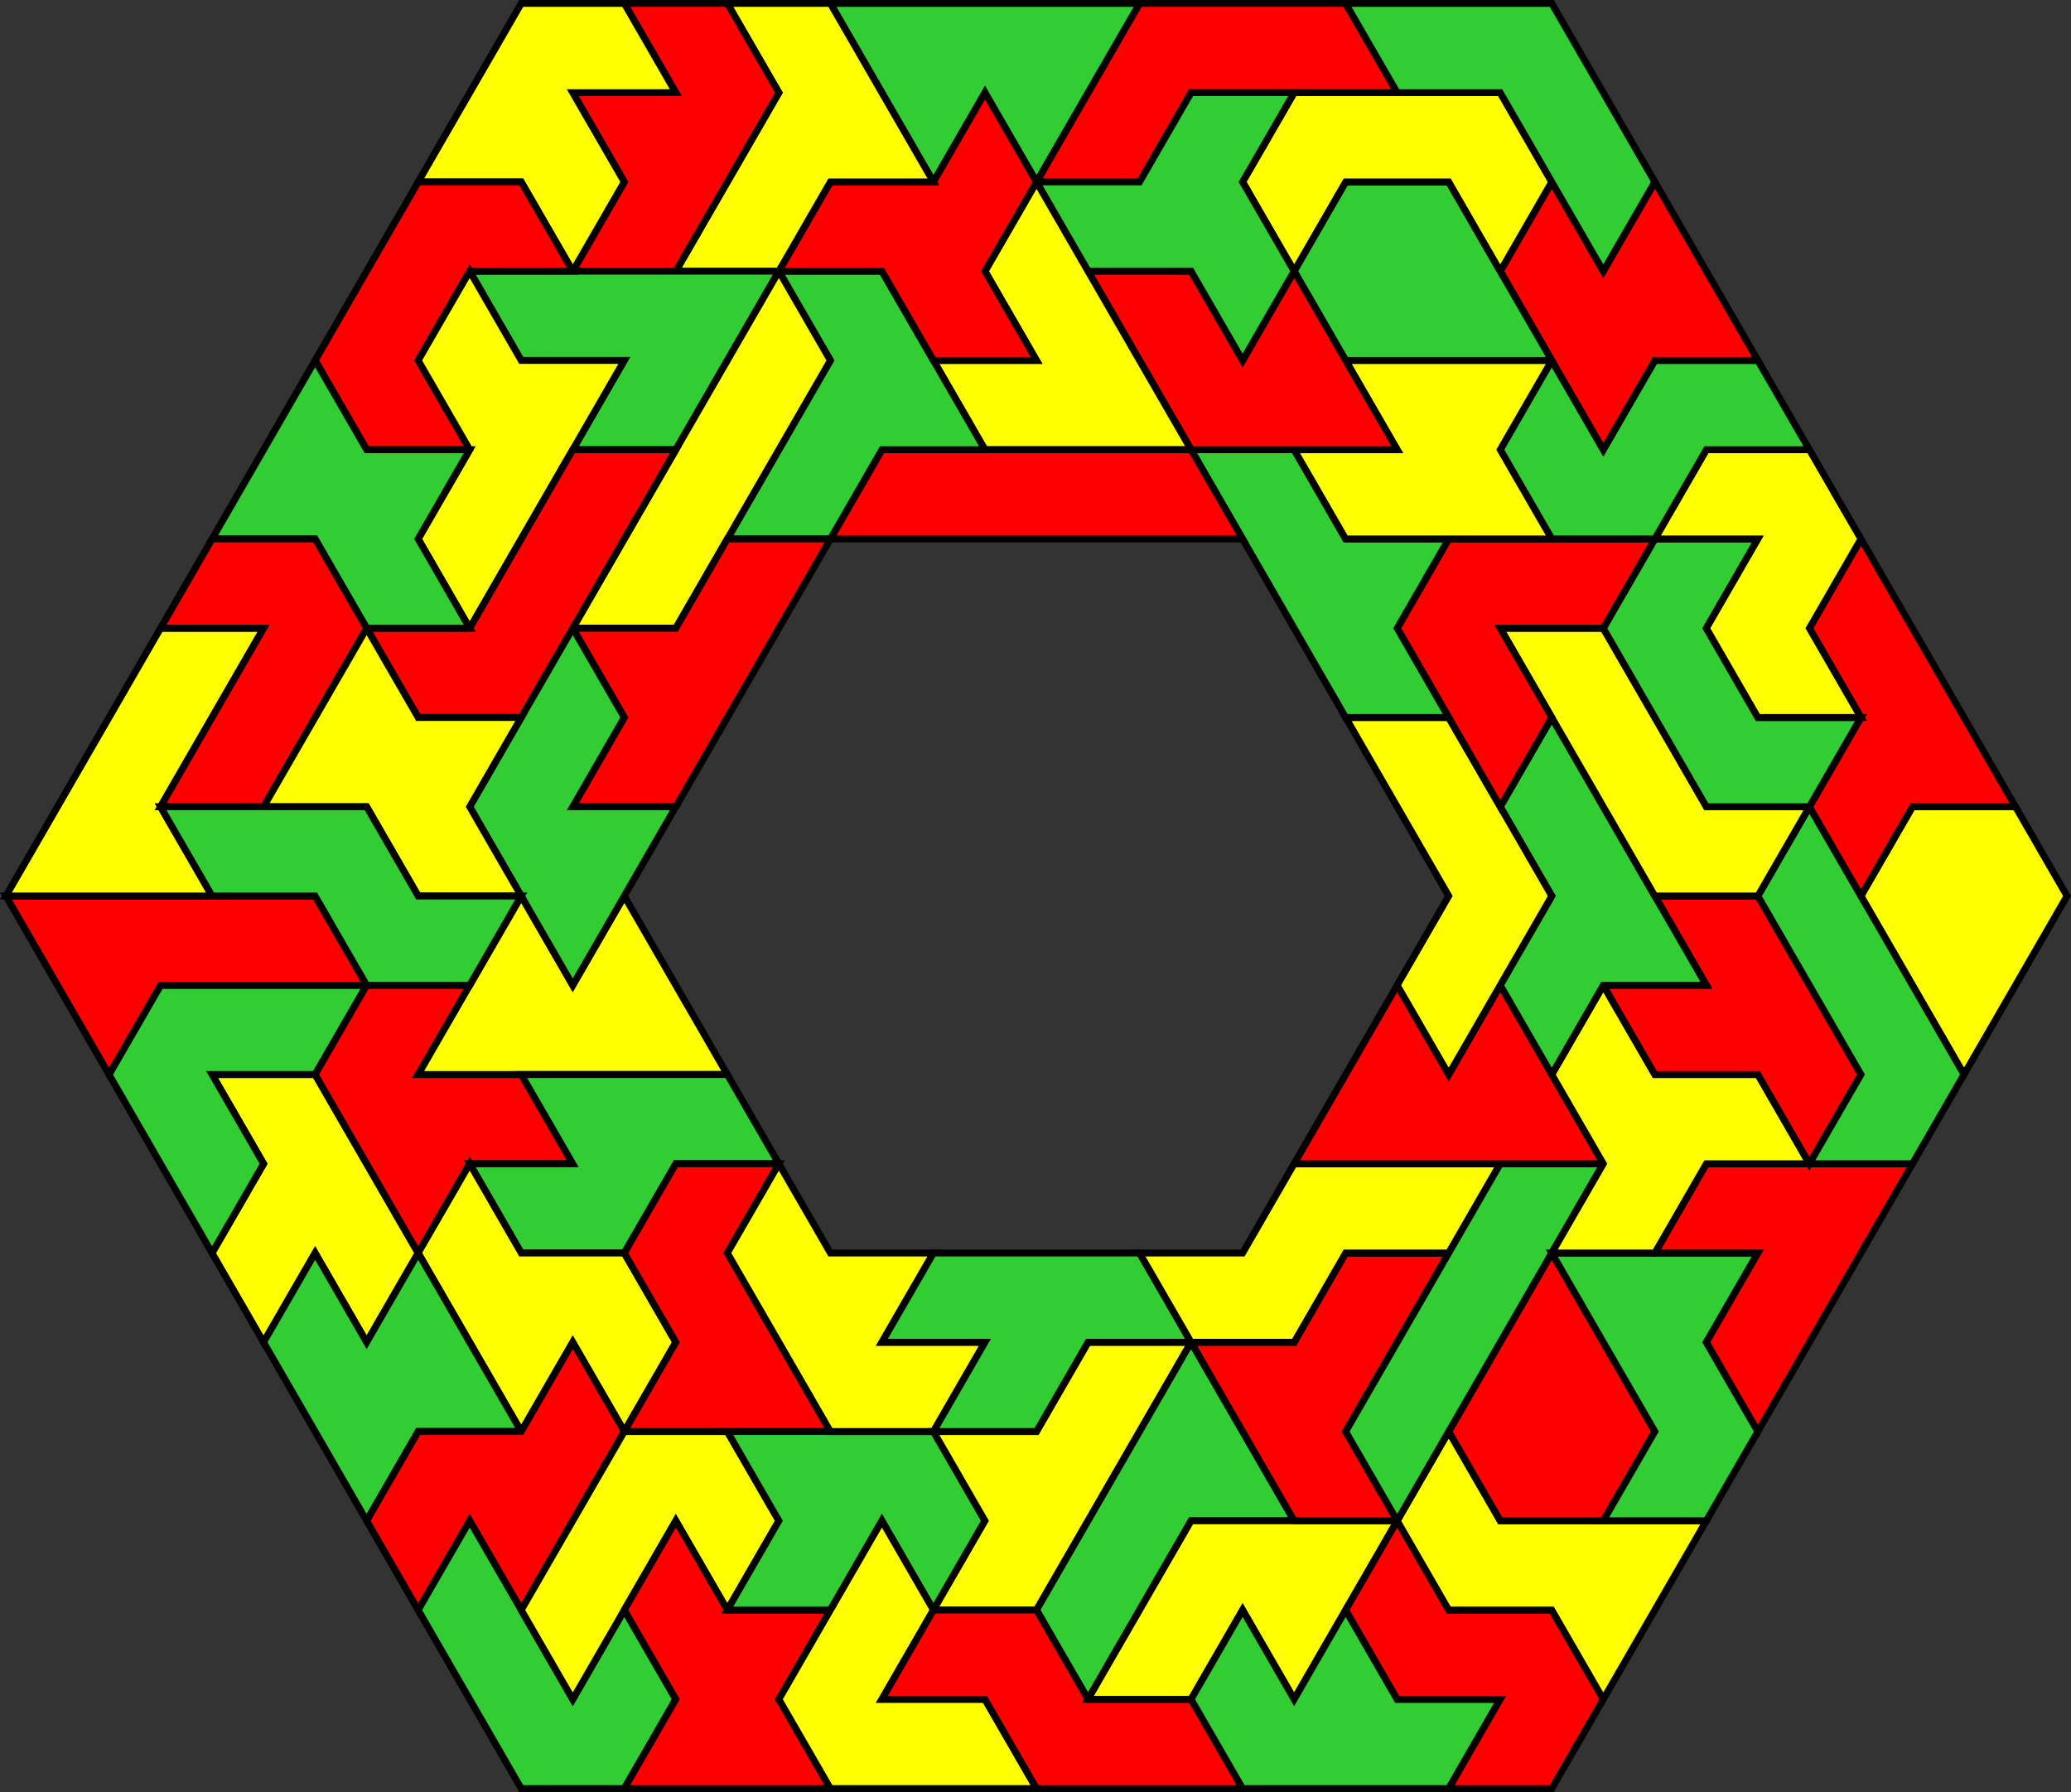
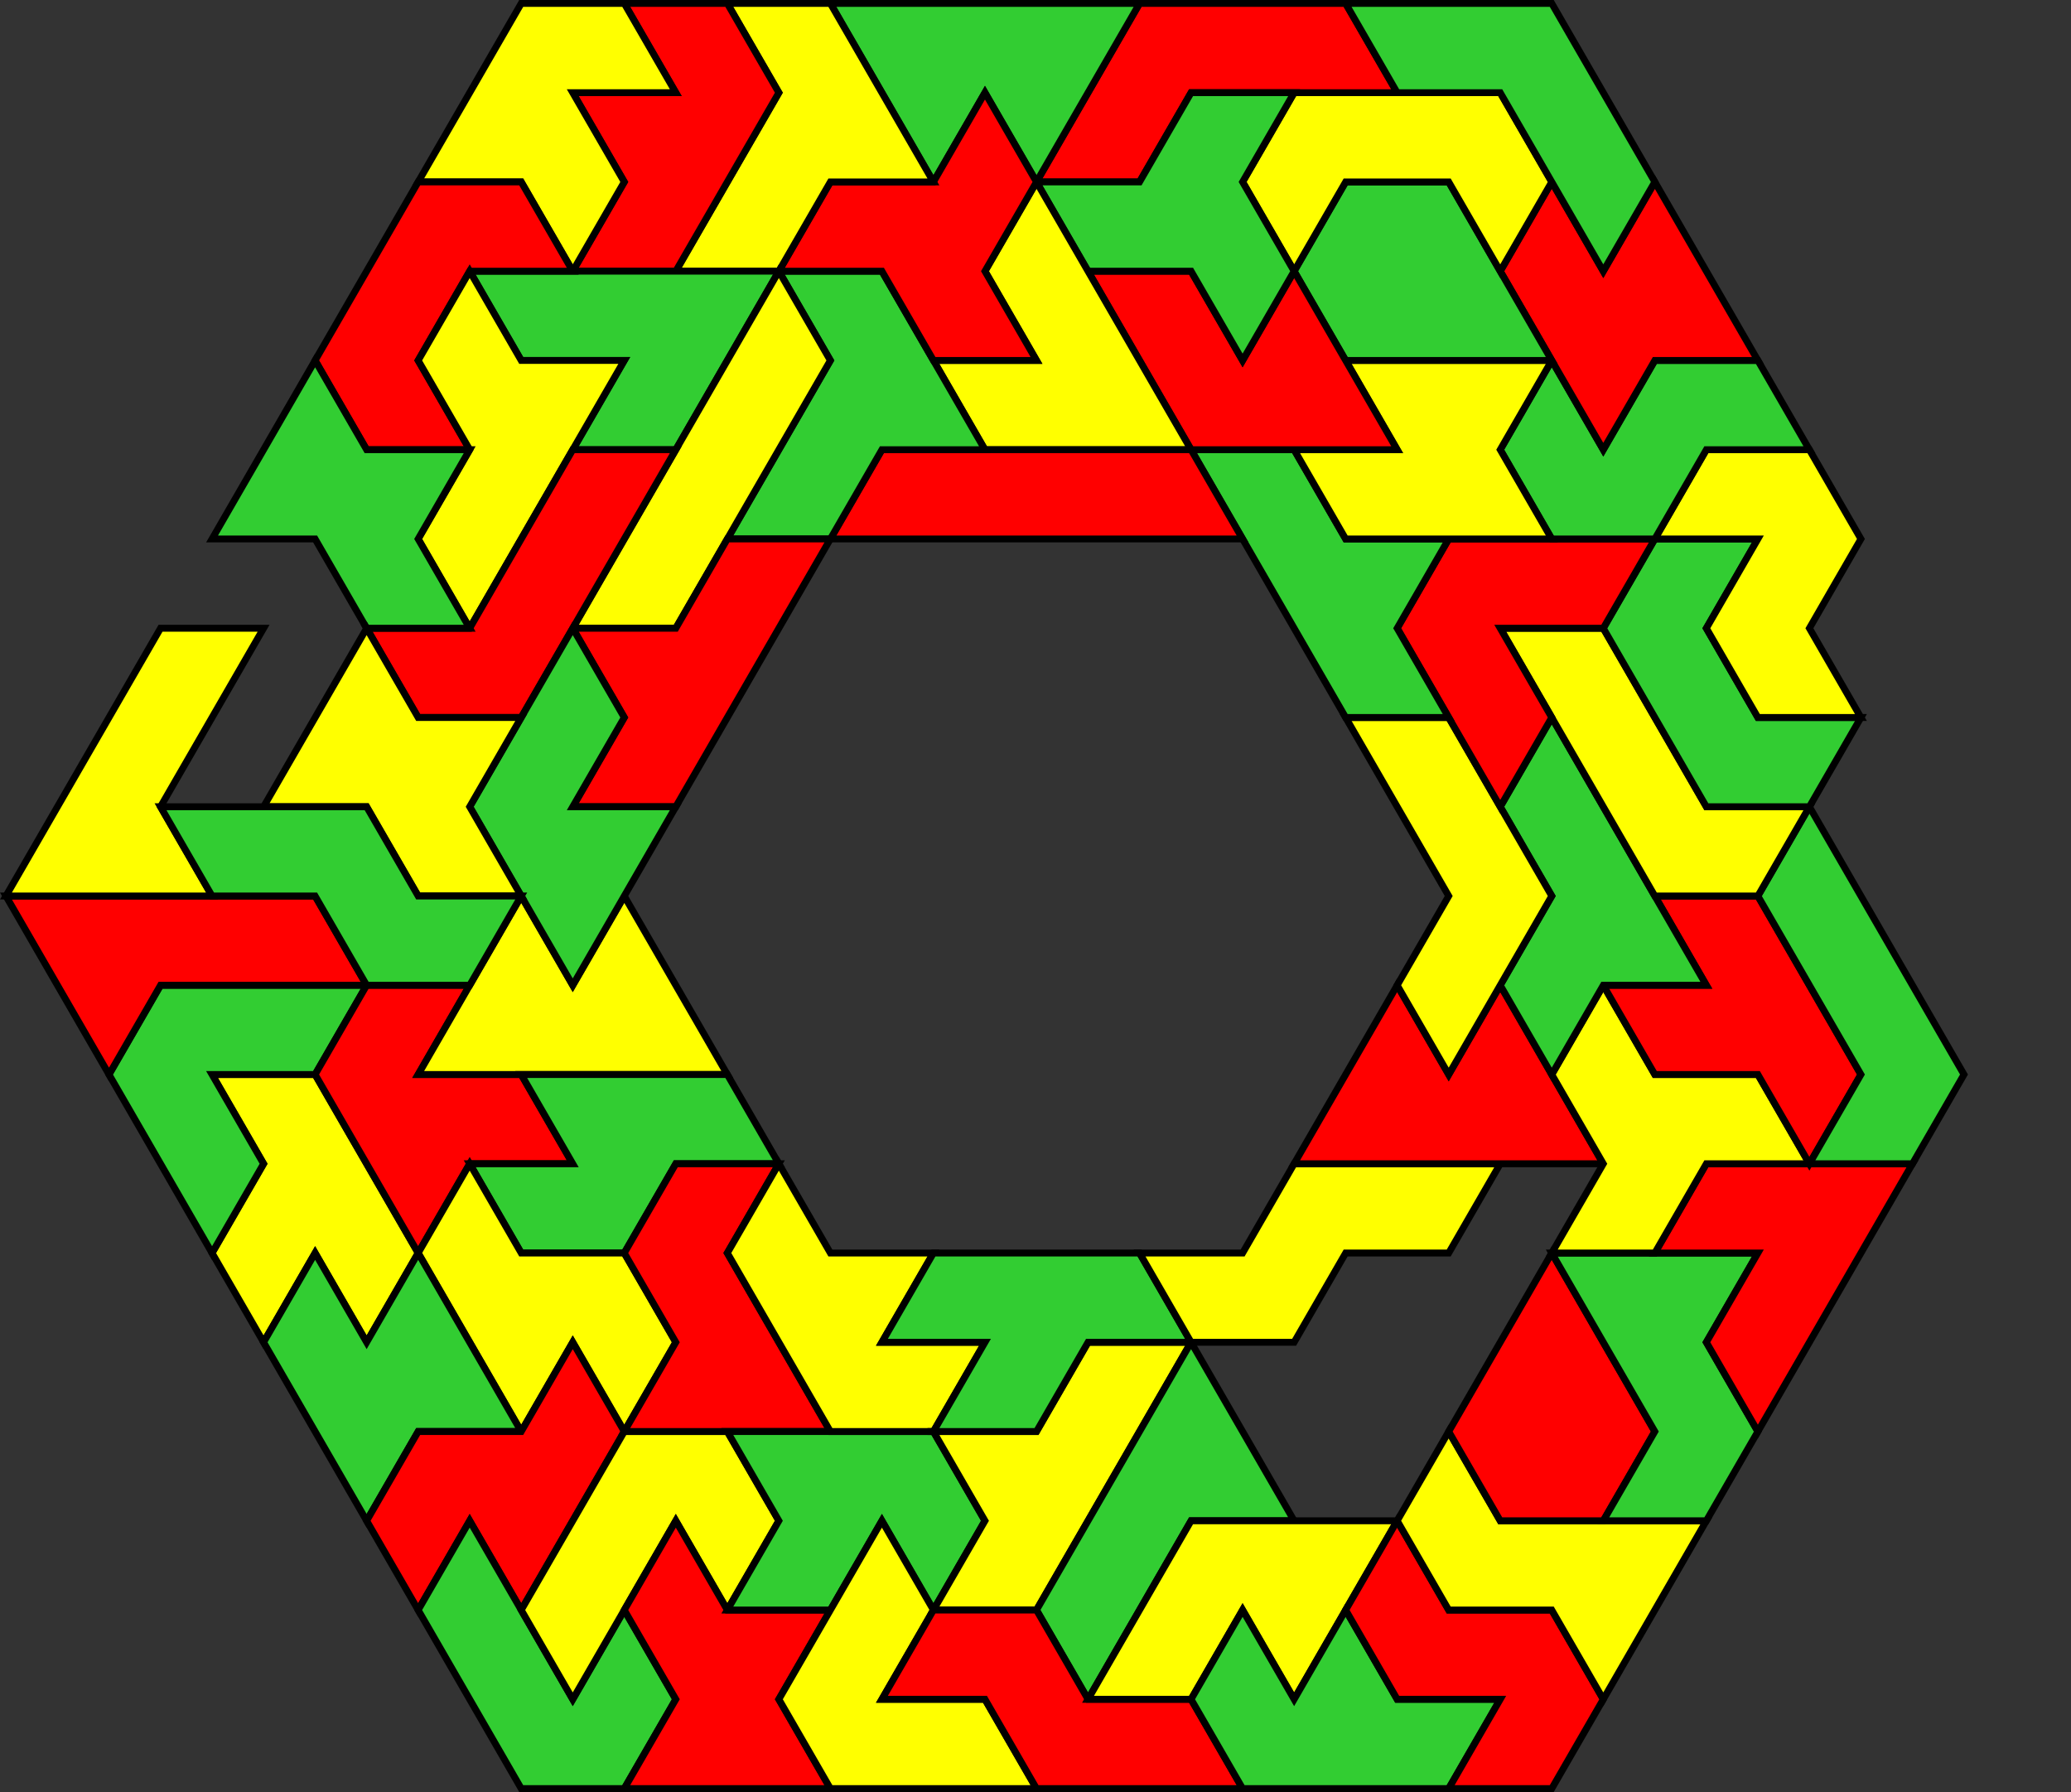
<svg xmlns="http://www.w3.org/2000/svg" xmlns:ns1="http://www.inkscape.org/namespaces/inkscape" xmlns:ns2="http://sodipodi.sourceforge.net/DTD/sodipodi-0.dtd" ns1:version="1.0 (4035a4fb49, 2020-05-01)" ns2:docname="7ds3ring10-4.svg" id="svg150" version="1.1" height="260.81" width="301.443">
  <rect width="100%" height="100%" fill="#333333" stroke="none" />
  <ns2:namedview ns1:current-layer="svg150" ns1:window-maximized="1" ns1:window-y="-9" ns1:window-x="-9" ns1:cy="2036.4002" ns1:cx="316.01038" ns1:zoom="0.10375" showgrid="false" id="namedview152" ns1:window-height="1001" ns1:window-width="1920" ns1:pageshadow="2" ns1:pageopacity="0" guidetolerance="10" gridtolerance="10" objecttolerance="10" borderopacity="1" bordercolor="#666666" pagecolor="#ffffff" />
  <defs id="defs4">
    <style id="style2" type="text/css"> path {fill:none; stroke:black } line {stroke:black} </style>
  </defs>
  <polygon transform="matrix(0.5,0,0,0.5,-16.634,-15.995)" id="polygon6" stroke-width="2" stroke="#000000" fill="#ffff00" points="155,396.72 140,422.7 125,396.72 110,422.7 95,396.72 110,370.74 95,344.76 125,344.76 140,370.74 " />
  <polygon transform="matrix(0.5,0,0,0.5,-16.634,-15.995)" id="polygon8" stroke-width="2" stroke="#000000" fill="#32cd32" points="125,344.76 95,344.76 110,370.74 95,396.72 80,370.74 65,344.76 80,318.78 110,318.78 140,318.78 " />
  <polygon transform="matrix(0.5,0,0,0.5,-16.634,-15.995)" id="polygon10" stroke-width="2" stroke="#000000" fill="#ff0000" points="125,292.8 140,318.78 110,318.78 80,318.78 65,344.76 50,318.78 35,292.8 65,292.8 95,292.8 " />
  <polygon transform="matrix(0.5,0,0,0.5,-16.634,-15.995)" id="polygon12" stroke-width="2" stroke="#000000" fill="#ff0000" points="185,344.76 200,370.74 170,370.74 155,396.72 140,370.74 125,344.76 140,318.78 170,318.78 155,344.76 " />
  <polygon transform="matrix(0.5,0,0,0.5,-16.634,-15.995)" id="polygon14" stroke-width="2" stroke="#000000" fill="#ffff00" points="230,318.78 245,344.76 215,344.76 185,344.76 155,344.76 170,318.78 185,292.8 200,318.78 215,292.8 " />
  <polygon transform="matrix(0.5,0,0,0.5,-16.634,-15.995)" id="polygon16" stroke-width="2" stroke="#000000" fill="#32cd32" points="260,370.74 230,370.74 215,396.72 185,396.72 170,370.74 200,370.74 185,344.76 215,344.76 245,344.76 " />
  <polygon transform="matrix(0.5,0,0,0.5,-16.634,-15.995)" id="polygon18" stroke-width="2" stroke="#000000" fill="#ffff00" points="230,422.7 215,448.68 200,422.7 185,448.68 170,422.7 155,396.72 170,370.74 185,396.72 215,396.72 " />
  <polygon transform="matrix(0.5,0,0,0.5,-16.634,-15.995)" id="polygon20" stroke-width="2" stroke="#000000" fill="#32cd32" points="170,422.7 185,448.68 155,448.68 140,474.66 125,448.68 110,422.7 125,396.72 140,422.7 155,396.72 " />
  <polygon transform="matrix(0.5,0,0,0.5,-16.634,-15.995)" id="polygon22" stroke-width="2" stroke="#000000" fill="#ff0000" points="185,500.64 170,474.66 155,500.64 140,474.66 155,448.68 185,448.68 200,422.7 215,448.68 200,474.66 " />
  <polygon transform="matrix(0.5,0,0,0.5,-16.634,-15.995)" id="polygon24" stroke-width="2" stroke="#000000" fill="#32cd32" points="215,500.64 230,526.62 215,552.61 185,552.61 170,526.62 155,500.64 170,474.66 185,500.64 200,526.62 " />
  <polygon transform="matrix(0.5,0,0,0.5,-16.634,-15.995)" id="polygon26" stroke-width="2" stroke="#000000" fill="#ffff00" points="245,500.64 230,474.66 215,500.64 200,526.62 185,500.64 200,474.66 215,448.68 245,448.68 260,474.66 " />
  <polygon transform="matrix(0.5,0,0,0.5,-16.634,-15.995)" id="polygon28" stroke-width="2" stroke="#000000" fill="#ff0000" points="260,422.7 275,448.68 245,448.68 215,448.68 230,422.7 215,396.72 230,370.74 260,370.74 245,396.72 " />
  <polygon transform="matrix(0.5,0,0,0.5,-16.634,-15.995)" id="polygon30" stroke-width="2" stroke="#000000" fill="#ff0000" points="260,526.62 275,552.61 245,552.61 215,552.61 230,526.62 215,500.64 230,474.66 245,500.64 275,500.64 " />
  <polygon transform="matrix(0.5,0,0,0.5,-16.634,-15.995)" id="polygon32" stroke-width="2" stroke="#000000" fill="#32cd32" points="320,474.66 305,500.64 290,474.66 275,500.64 245,500.64 260,474.66 245,448.68 275,448.68 305,448.68 " />
  <polygon transform="matrix(0.5,0,0,0.5,-16.634,-15.995)" id="polygon34" stroke-width="2" stroke="#000000" fill="#ffff00" points="320,526.62 335,552.61 305,552.61 275,552.61 260,526.62 275,500.64 290,474.66 305,500.64 290,526.62 " />
  <polygon transform="matrix(0.5,0,0,0.5,-16.634,-15.995)" id="polygon36" stroke-width="2" stroke="#000000" fill="#ffff00" points="290,422.7 320,422.7 305,448.68 275,448.68 260,422.7 245,396.72 260,370.74 275,396.72 305,396.72 " />
  <polygon transform="matrix(0.5,0,0,0.5,-16.634,-15.995)" id="polygon38" stroke-width="2" stroke="#000000" fill="#ffff00" points="350,474.66 335,500.64 305,500.64 320,474.66 305,448.68 335,448.68 350,422.7 380,422.7 365,448.68 " />
  <polygon transform="matrix(0.5,0,0,0.5,-16.634,-15.995)" id="polygon40" stroke-width="2" stroke="#000000" fill="#32cd32" points="380,422.7 350,422.7 335,448.68 305,448.68 320,422.7 290,422.7 305,396.72 335,396.72 365,396.72 " />
  <polygon transform="matrix(0.5,0,0,0.5,-16.634,-15.995)" id="polygon42" stroke-width="2" stroke="#000000" fill="#32cd32" points="380,474.66 365,500.64 350,526.62 335,500.64 350,474.66 365,448.68 380,422.7 395,448.68 410,474.66 " />
  <polygon transform="matrix(0.5,0,0,0.5,-16.634,-15.995)" id="polygon44" stroke-width="2" stroke="#000000" fill="#ff0000" points="380,526.62 395,552.61 365,552.61 335,552.61 320,526.62 290,526.62 305,500.64 335,500.64 350,526.62 " />
  <polygon transform="matrix(0.5,0,0,0.5,-16.634,-15.995)" id="polygon46" stroke-width="2" stroke="#000000" fill="#ffff00" points="425,500.64 410,526.62 395,500.64 380,526.62 350,526.62 365,500.64 380,474.66 410,474.66 440,474.66 " />
  <polygon transform="matrix(0.5,0,0,0.5,-16.634,-15.995)" id="polygon48" stroke-width="2" stroke="#000000" fill="#32cd32" points="440,526.62 470,526.62 455,552.61 425,552.61 395,552.61 380,526.62 395,500.64 410,526.62 425,500.64 " />
  <polygon transform="matrix(0.5,0,0,0.5,-16.634,-15.995)" id="polygon50" stroke-width="2" stroke="#000000" fill="#ff0000" points="500,526.62 485,552.61 455,552.61 470,526.62 440,526.62 425,500.64 440,474.66 455,500.64 485,500.64 " />
-   <polygon transform="matrix(0.5,0,0,0.5,-16.634,-15.995)" id="polygon52" stroke-width="2" stroke="#000000" fill="#ff0000" points="425,448.68 440,474.66 410,474.66 395,448.68 380,422.7 410,422.7 425,396.72 455,396.72 440,422.7 " />
  <polygon transform="matrix(0.5,0,0,0.5,-16.634,-15.995)" id="polygon54" stroke-width="2" stroke="#000000" fill="#ffff00" points="530,474.66 515,500.64 500,526.62 485,500.64 455,500.64 440,474.66 455,448.68 470,474.66 500,474.66 " />
  <polygon transform="matrix(0.5,0,0,0.5,-16.634,-15.995)" id="polygon56" stroke-width="2" stroke="#000000" fill="#ff0000" points="500,474.66 470,474.66 455,448.68 470,422.7 485,396.72 500,422.7 515,448.68 " />
  <polygon transform="matrix(0.5,0,0,0.5,-16.634,-15.995)" id="polygon58" stroke-width="2" stroke="#000000" fill="#ffff00" points="455,396.72 425,396.72 410,422.7 380,422.7 365,396.72 395,396.72 410,370.74 440,370.74 470,370.74 " />
-   <polygon transform="matrix(0.5,0,0,0.5,-16.634,-15.995)" id="polygon60" stroke-width="2" stroke="#000000" fill="#32cd32" points="470,422.7 455,448.68 440,474.66 425,448.68 440,422.7 455,396.72 470,370.74 500,370.74 485,396.72 " />
  <polygon transform="matrix(0.5,0,0,0.5,-16.634,-15.995)" id="polygon62" stroke-width="2" stroke="#000000" fill="#ff0000" points="485,344.76 500,370.74 470,370.74 440,370.74 410,370.74 425,344.76 440,318.78 455,344.76 470,318.78 " />
  <polygon transform="matrix(0.5,0,0,0.5,-16.634,-15.995)" id="polygon64" stroke-width="2" stroke="#000000" fill="#32cd32" points="530,422.7 545,448.68 530,474.66 500,474.66 515,448.68 500,422.7 485,396.72 515,396.72 545,396.72 " />
  <polygon transform="matrix(0.5,0,0,0.5,-16.634,-15.995)" id="polygon66" stroke-width="2" stroke="#000000" fill="#ff0000" points="575,396.72 560,422.7 545,448.68 530,422.7 545,396.72 515,396.72 530,370.74 560,370.74 590,370.74 " />
  <polygon transform="matrix(0.5,0,0,0.5,-16.634,-15.995)" id="polygon68" stroke-width="2" stroke="#000000" fill="#ffff00" points="560,370.74 530,370.74 515,396.72 485,396.72 500,370.74 485,344.76 500,318.78 515,344.76 545,344.76 " />
  <polygon transform="matrix(0.5,0,0,0.5,-16.634,-15.995)" id="polygon70" stroke-width="2" stroke="#000000" fill="#ff0000" points="575,344.76 560,370.74 545,344.76 515,344.76 500,318.78 530,318.78 515,292.8 545,292.8 560,318.78 " />
-   <polygon transform="matrix(0.5,0,0,0.5,-16.634,-15.995)" id="polygon72" stroke-width="2" stroke="#000000" fill="#ffff00" points="620,318.78 605,344.76 590,318.78 575,292.8 590,266.82 620,266.82 635,292.8 " />
  <polygon transform="matrix(0.5,0,0,0.5,-16.634,-15.995)" id="polygon74" stroke-width="2" stroke="#000000" fill="#32cd32" points="605,344.76 590,370.74 560,370.74 575,344.76 560,318.78 545,292.8 560,266.82 575,292.8 590,318.78 " />
  <polygon transform="matrix(0.5,0,0,0.5,-16.634,-15.995)" id="polygon76" stroke-width="2" stroke="#000000" fill="#32cd32" points="530,318.78 500,318.78 485,344.76 470,318.78 485,292.8 470,266.82 485,240.84 500,266.82 515,292.8 " />
  <polygon transform="matrix(0.5,0,0,0.5,-16.634,-15.995)" id="polygon78" stroke-width="2" stroke="#000000" fill="#ffff00" points="485,292.8 470,318.78 455,344.76 440,318.78 455,292.8 440,266.82 425,240.84 455,240.84 470,266.82 " />
  <polygon transform="matrix(0.5,0,0,0.5,-16.634,-15.995)" id="polygon80" stroke-width="2" stroke="#000000" fill="#ffff00" points="530,266.82 560,266.82 545,292.8 515,292.8 500,266.82 485,240.84 470,214.86 500,214.86 515,240.84 " />
-   <polygon transform="matrix(0.5,0,0,0.5,-16.634,-15.995)" id="polygon82" stroke-width="2" stroke="#000000" fill="#ff0000" points="620,266.82 590,266.82 575,292.8 560,266.82 575,240.84 560,214.86 575,188.87 590,214.86 605,240.84 " />
  <polygon transform="matrix(0.5,0,0,0.5,-16.634,-15.995)" id="polygon84" stroke-width="2" stroke="#000000" fill="#32cd32" points="545,240.84 575,240.84 560,266.82 530,266.82 515,240.84 500,214.86 515,188.87 545,188.87 530,214.86 " />
  <polygon transform="matrix(0.5,0,0,0.5,-16.634,-15.995)" id="polygon86" stroke-width="2" stroke="#000000" fill="#ff0000" points="500,214.86 470,214.86 485,240.84 470,266.82 455,240.84 440,214.86 455,188.87 485,188.87 515,188.87 " />
  <polygon transform="matrix(0.5,0,0,0.5,-16.634,-15.995)" id="polygon88" stroke-width="2" stroke="#000000" fill="#ffff00" points="560,214.86 575,240.84 545,240.84 530,214.86 545,188.87 515,188.87 530,162.89 560,162.89 575,188.87 " />
  <polygon transform="matrix(0.5,0,0,0.5,-16.634,-15.995)" id="polygon90" stroke-width="2" stroke="#000000" fill="#32cd32" points="455,188.87 440,214.86 455,240.84 425,240.84 410,214.86 395,188.87 380,162.89 410,162.89 425,188.87 " />
  <polygon transform="matrix(0.5,0,0,0.5,-16.634,-15.995)" id="polygon92" stroke-width="2" stroke="#000000" fill="#32cd32" points="545,136.91 560,162.89 530,162.89 515,188.87 485,188.87 470,162.89 485,136.91 500,162.89 515,136.91 " />
  <polygon transform="matrix(0.5,0,0,0.5,-16.634,-15.995)" id="polygon94" stroke-width="2" stroke="#000000" fill="#ffff00" points="470,162.89 485,188.87 455,188.87 425,188.87 410,162.89 440,162.89 425,136.91 455,136.91 485,136.91 " />
  <polygon transform="matrix(0.5,0,0,0.5,-16.634,-15.995)" id="polygon96" stroke-width="2" stroke="#000000" fill="#ff0000" points="530,110.93 545,136.91 515,136.91 500,162.89 485,136.91 470,110.93 485,84.95 500,110.93 515,84.95 " />
  <polygon transform="matrix(0.5,0,0,0.5,-16.634,-15.995)" id="polygon98" stroke-width="2" stroke="#000000" fill="#ffff00" points="80,266.82 95,292.8 65,292.8 35,292.8 50,266.82 65,240.84 80,214.86 110,214.86 95,240.84 " />
  <polygon transform="matrix(0.5,0,0,0.5,-16.634,-15.995)" id="polygon100" stroke-width="2" stroke="#000000" fill="#32cd32" points="485,136.91 455,136.91 425,136.91 410,110.93 425,84.95 455,84.95 470,110.93 " />
  <polygon transform="matrix(0.5,0,0,0.5,-16.634,-15.995)" id="polygon102" stroke-width="2" stroke="#000000" fill="#ffff00" points="485,84.95 470,110.93 455,84.95 425,84.95 410,110.93 395,84.95 410,58.97 440,58.97 470,58.97 " />
  <polygon transform="matrix(0.5,0,0,0.5,-16.634,-15.995)" id="polygon104" stroke-width="2" stroke="#000000" fill="#ff0000" points="410,110.93 425,136.91 440,162.89 410,162.89 380,162.89 365,136.91 350,110.93 380,110.93 395,136.91 " />
  <polygon transform="matrix(0.5,0,0,0.5,-16.634,-15.995)" id="polygon106" stroke-width="2" stroke="#000000" fill="#ff0000" points="440,58.97 410,58.97 380,58.97 365,84.95 335,84.95 350,58.97 365,32.99 395,32.99 425,32.99 " />
  <polygon transform="matrix(0.5,0,0,0.5,-16.634,-15.995)" id="polygon108" stroke-width="2" stroke="#000000" fill="#32cd32" points="410,110.93 395,136.91 380,110.93 350,110.93 335,84.95 365,84.95 380,58.97 410,58.97 395,84.95 " />
  <polygon transform="matrix(0.5,0,0,0.5,-16.634,-15.995)" id="polygon110" stroke-width="2" stroke="#000000" fill="#32cd32" points="365,32.99 350,58.97 335,84.95 320,58.97 305,84.95 290,58.97 275,32.99 305,32.99 335,32.99 " />
  <polygon transform="matrix(0.5,0,0,0.5,-16.634,-15.995)" id="polygon112" stroke-width="2" stroke="#000000" fill="#ffff00" points="380,162.89 350,162.89 320,162.89 305,136.91 335,136.91 320,110.93 335,84.95 350,110.93 365,136.91 " />
  <polygon transform="matrix(0.5,0,0,0.5,-16.634,-15.995)" id="polygon114" stroke-width="2" stroke="#000000" fill="#ff0000" points="380,162.89 395,188.87 365,188.87 335,188.87 305,188.87 275,188.87 290,162.89 320,162.89 350,162.89 " />
  <polygon transform="matrix(0.5,0,0,0.5,-16.634,-15.995)" id="polygon116" stroke-width="2" stroke="#000000" fill="#32cd32" points="320,162.89 290,162.89 275,188.87 245,188.87 260,162.89 275,136.91 260,110.93 290,110.93 305,136.91 " />
  <polygon transform="matrix(0.5,0,0,0.5,-16.634,-15.995)" id="polygon118" stroke-width="2" stroke="#000000" fill="#ff0000" points="335,136.91 305,136.91 290,110.93 260,110.93 275,84.95 305,84.95 320,58.97 335,84.95 320,110.93 " />
  <polygon transform="matrix(0.5,0,0,0.5,-16.634,-15.995)" id="polygon120" stroke-width="2" stroke="#000000" fill="#ffff00" points="305,84.95 275,84.95 260,110.93 230,110.93 245,84.95 260,58.97 245,32.99 275,32.99 290,58.97 " />
  <polygon transform="matrix(0.5,0,0,0.5,-16.634,-15.995)" id="polygon122" stroke-width="2" stroke="#000000" fill="#ff0000" points="245,84.95 230,110.93 200,110.93 215,84.95 200,58.97 230,58.97 215,32.99 245,32.99 260,58.97 " />
  <polygon transform="matrix(0.5,0,0,0.5,-16.634,-15.995)" id="polygon124" stroke-width="2" stroke="#000000" fill="#ffff00" points="200,58.97 215,84.95 200,110.93 185,84.95 155,84.95 170,58.97 185,32.99 215,32.99 230,58.97 " />
  <polygon transform="matrix(0.5,0,0,0.5,-16.634,-15.995)" id="polygon126" stroke-width="2" stroke="#000000" fill="#32cd32" points="260,110.93 245,136.91 230,162.89 200,162.89 215,136.91 185,136.91 170,110.93 200,110.93 230,110.93 " />
  <polygon transform="matrix(0.5,0,0,0.5,-16.634,-15.995)" id="polygon128" stroke-width="2" stroke="#000000" fill="#ffff00" points="245,188.87 230,214.86 200,214.86 215,188.87 230,162.89 245,136.91 260,110.93 275,136.91 260,162.89 " />
  <polygon transform="matrix(0.5,0,0,0.5,-16.634,-15.995)" id="polygon130" stroke-width="2" stroke="#000000" fill="#ff0000" points="170,110.93 155,136.91 170,162.89 140,162.89 125,136.91 140,110.93 155,84.95 185,84.95 200,110.93 " />
  <polygon transform="matrix(0.5,0,0,0.5,-16.634,-15.995)" id="polygon132" stroke-width="2" stroke="#000000" fill="#ffff00" points="200,162.89 185,188.87 170,214.86 155,188.87 170,162.89 155,136.91 170,110.93 185,136.91 215,136.91 " />
  <polygon transform="matrix(0.5,0,0,0.5,-16.634,-15.995)" id="polygon134" stroke-width="2" stroke="#000000" fill="#ff0000" points="245,240.84 230,266.82 200,266.82 215,240.84 200,214.86 230,214.86 245,188.87 275,188.87 260,214.86 " />
  <polygon transform="matrix(0.5,0,0,0.5,-16.634,-15.995)" id="polygon136" stroke-width="2" stroke="#000000" fill="#ff0000" points="200,214.86 185,240.84 155,240.84 140,214.86 170,214.86 185,188.87 200,162.89 230,162.89 215,188.87 " />
  <polygon transform="matrix(0.5,0,0,0.5,-16.634,-15.995)" id="polygon138" stroke-width="2" stroke="#000000" fill="#32cd32" points="155,188.87 170,214.86 140,214.86 125,188.87 95,188.87 110,162.89 125,136.91 140,162.89 170,162.89 " />
-   <polygon transform="matrix(0.5,0,0,0.5,-16.634,-15.995)" id="polygon140" stroke-width="2" stroke="#000000" fill="#ff0000" points="125,240.84 110,266.82 80,266.82 95,240.84 110,214.86 80,214.86 95,188.87 125,188.87 140,214.86 " />
  <polygon transform="matrix(0.5,0,0,0.5,-16.634,-15.995)" id="polygon142" stroke-width="2" stroke="#000000" fill="#32cd32" points="230,266.82 215,292.8 200,318.78 185,292.8 170,266.82 185,240.84 200,214.86 215,240.84 200,266.82 " />
  <polygon transform="matrix(0.5,0,0,0.5,-16.634,-15.995)" id="polygon144" stroke-width="2" stroke="#000000" fill="#ffff00" points="170,266.82 185,292.8 155,292.8 140,266.82 110,266.82 125,240.84 140,214.86 155,240.84 185,240.84 " />
  <polygon transform="matrix(0.5,0,0,0.5,-16.634,-15.995)" id="polygon146" stroke-width="2" stroke="#000000" fill="#32cd32" points="155,292.8 185,292.8 170,318.78 140,318.78 125,292.8 95,292.8 80,266.82 110,266.82 140,266.82 " />
  <polygon transform="matrix(0.5,0,0,0.5,-16.634,-15.995)" id="polygon148" stroke-width="2" stroke="#000000" fill="#32cd32" points="500,58.97 515,84.95 500,110.93 485,84.95 470,58.97 440,58.97 425,32.99 455,32.99 485,32.99 " />
</svg>